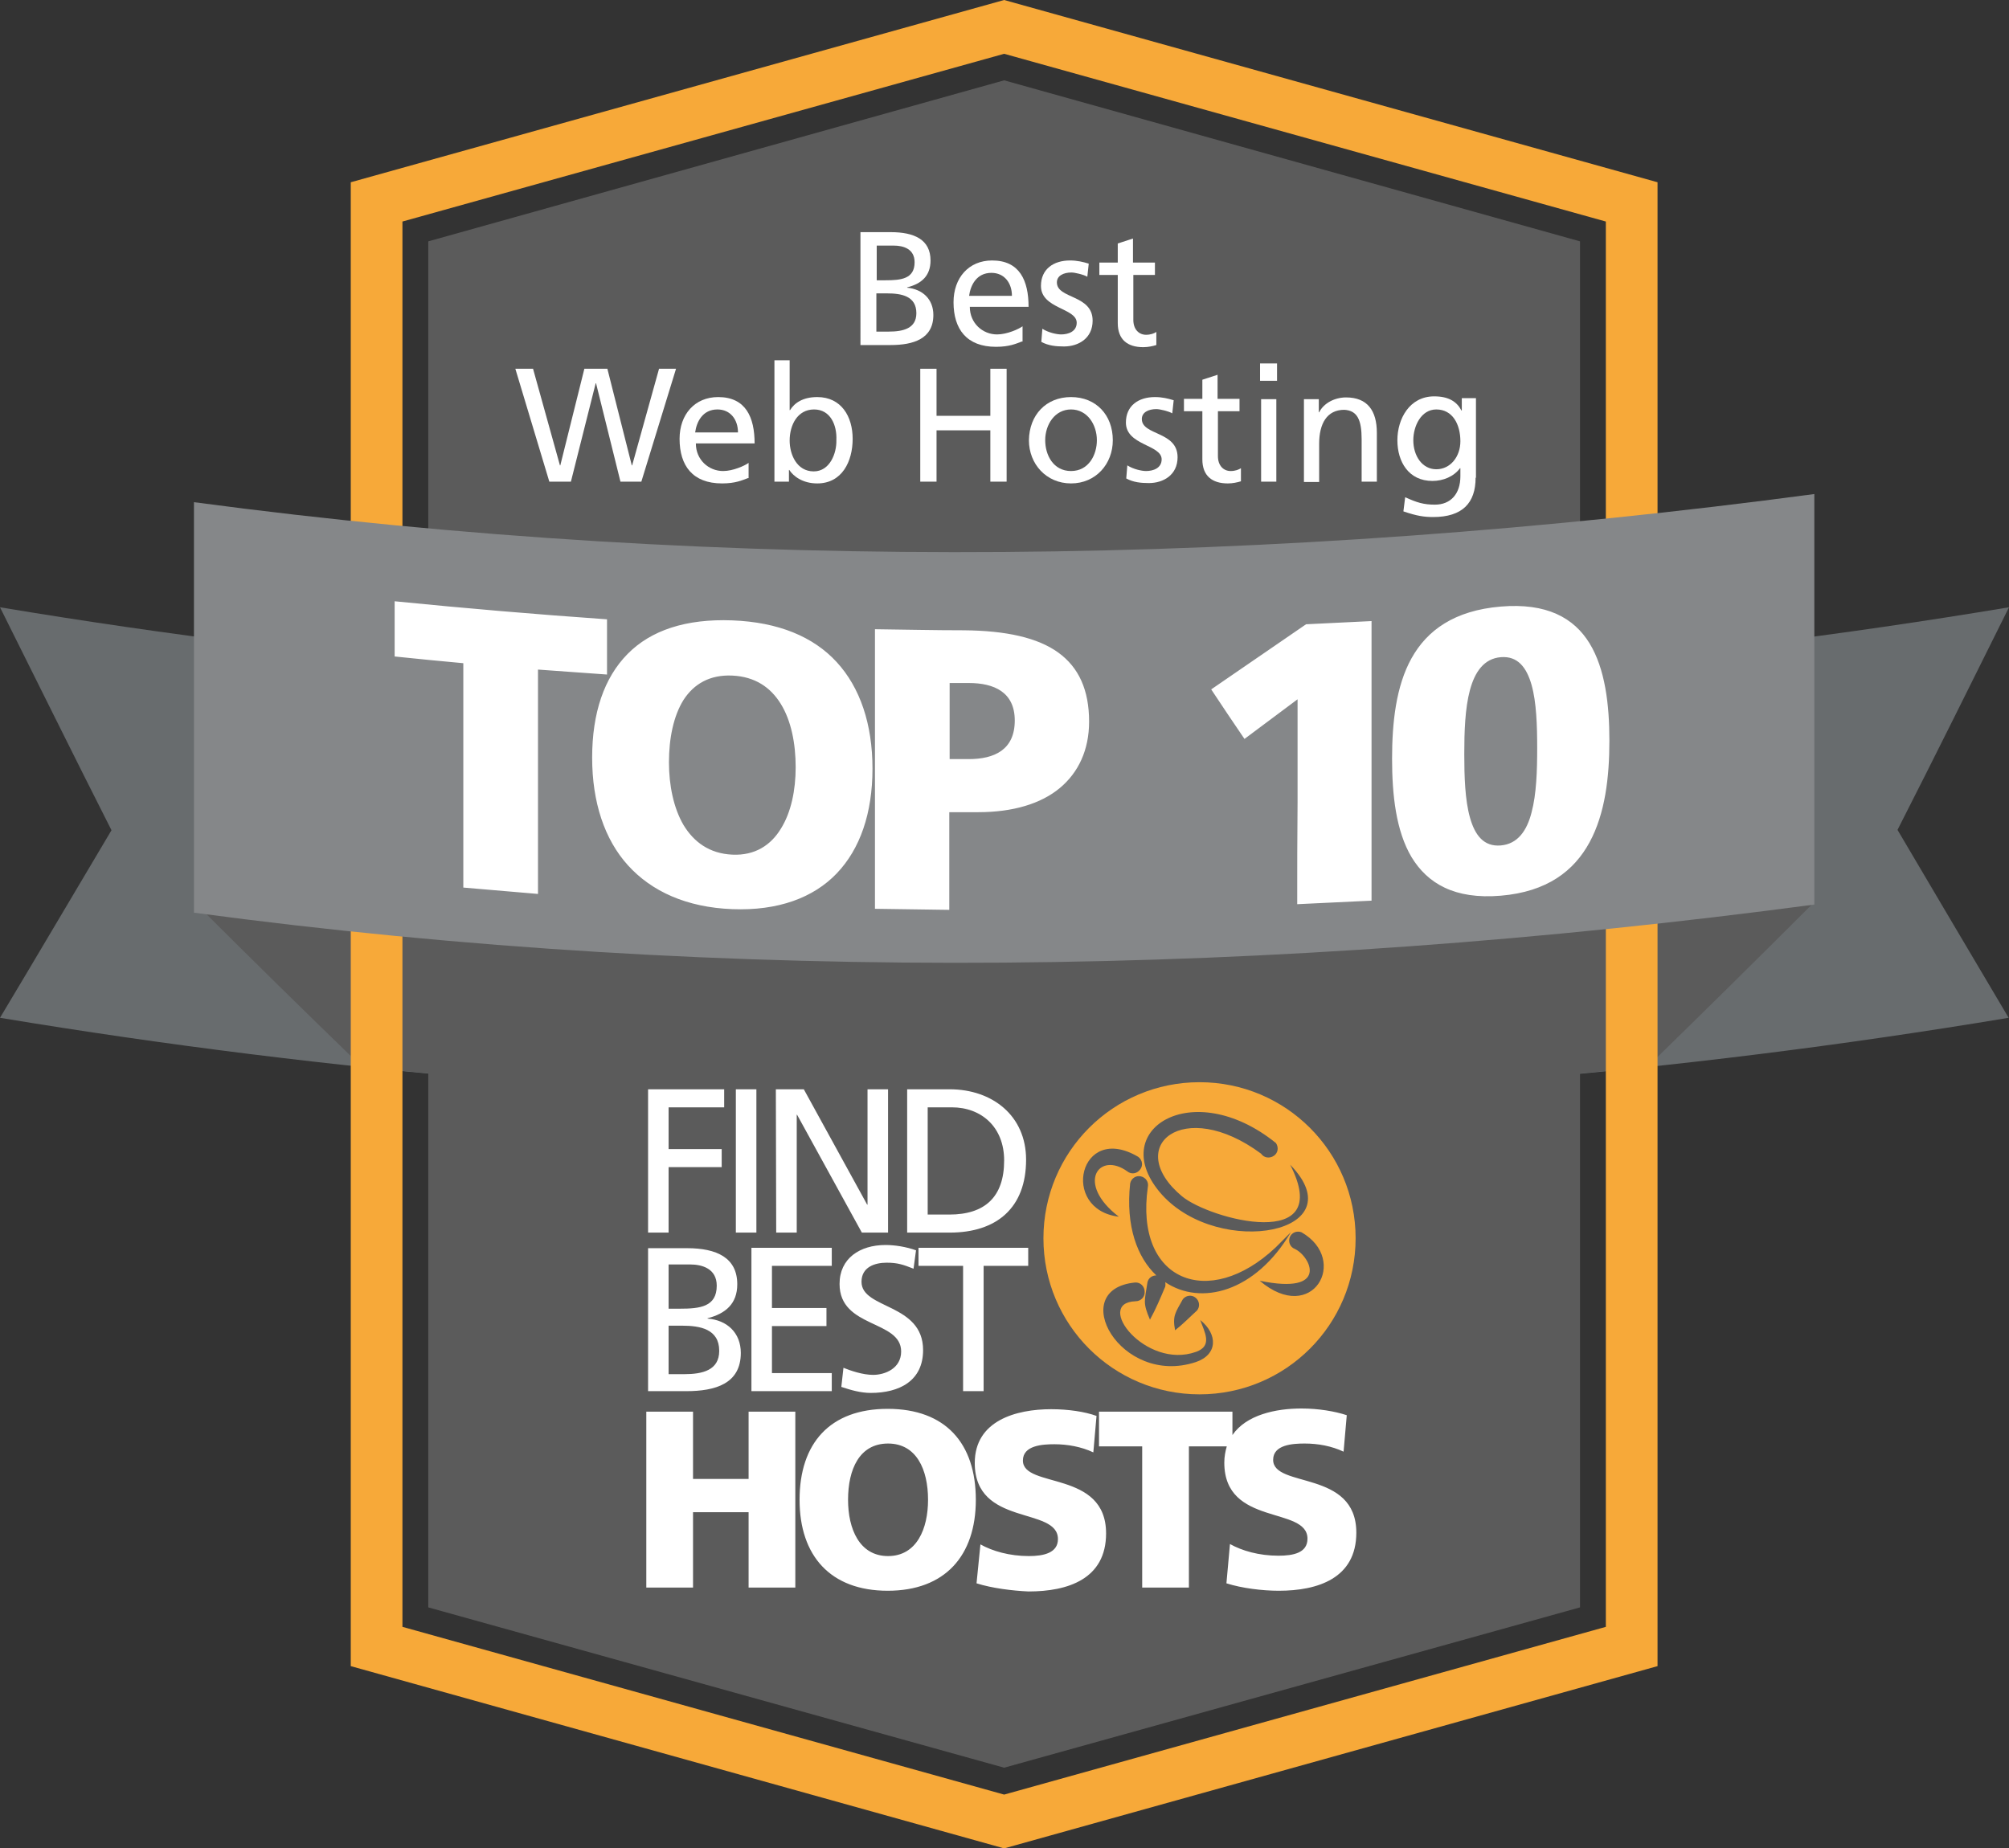
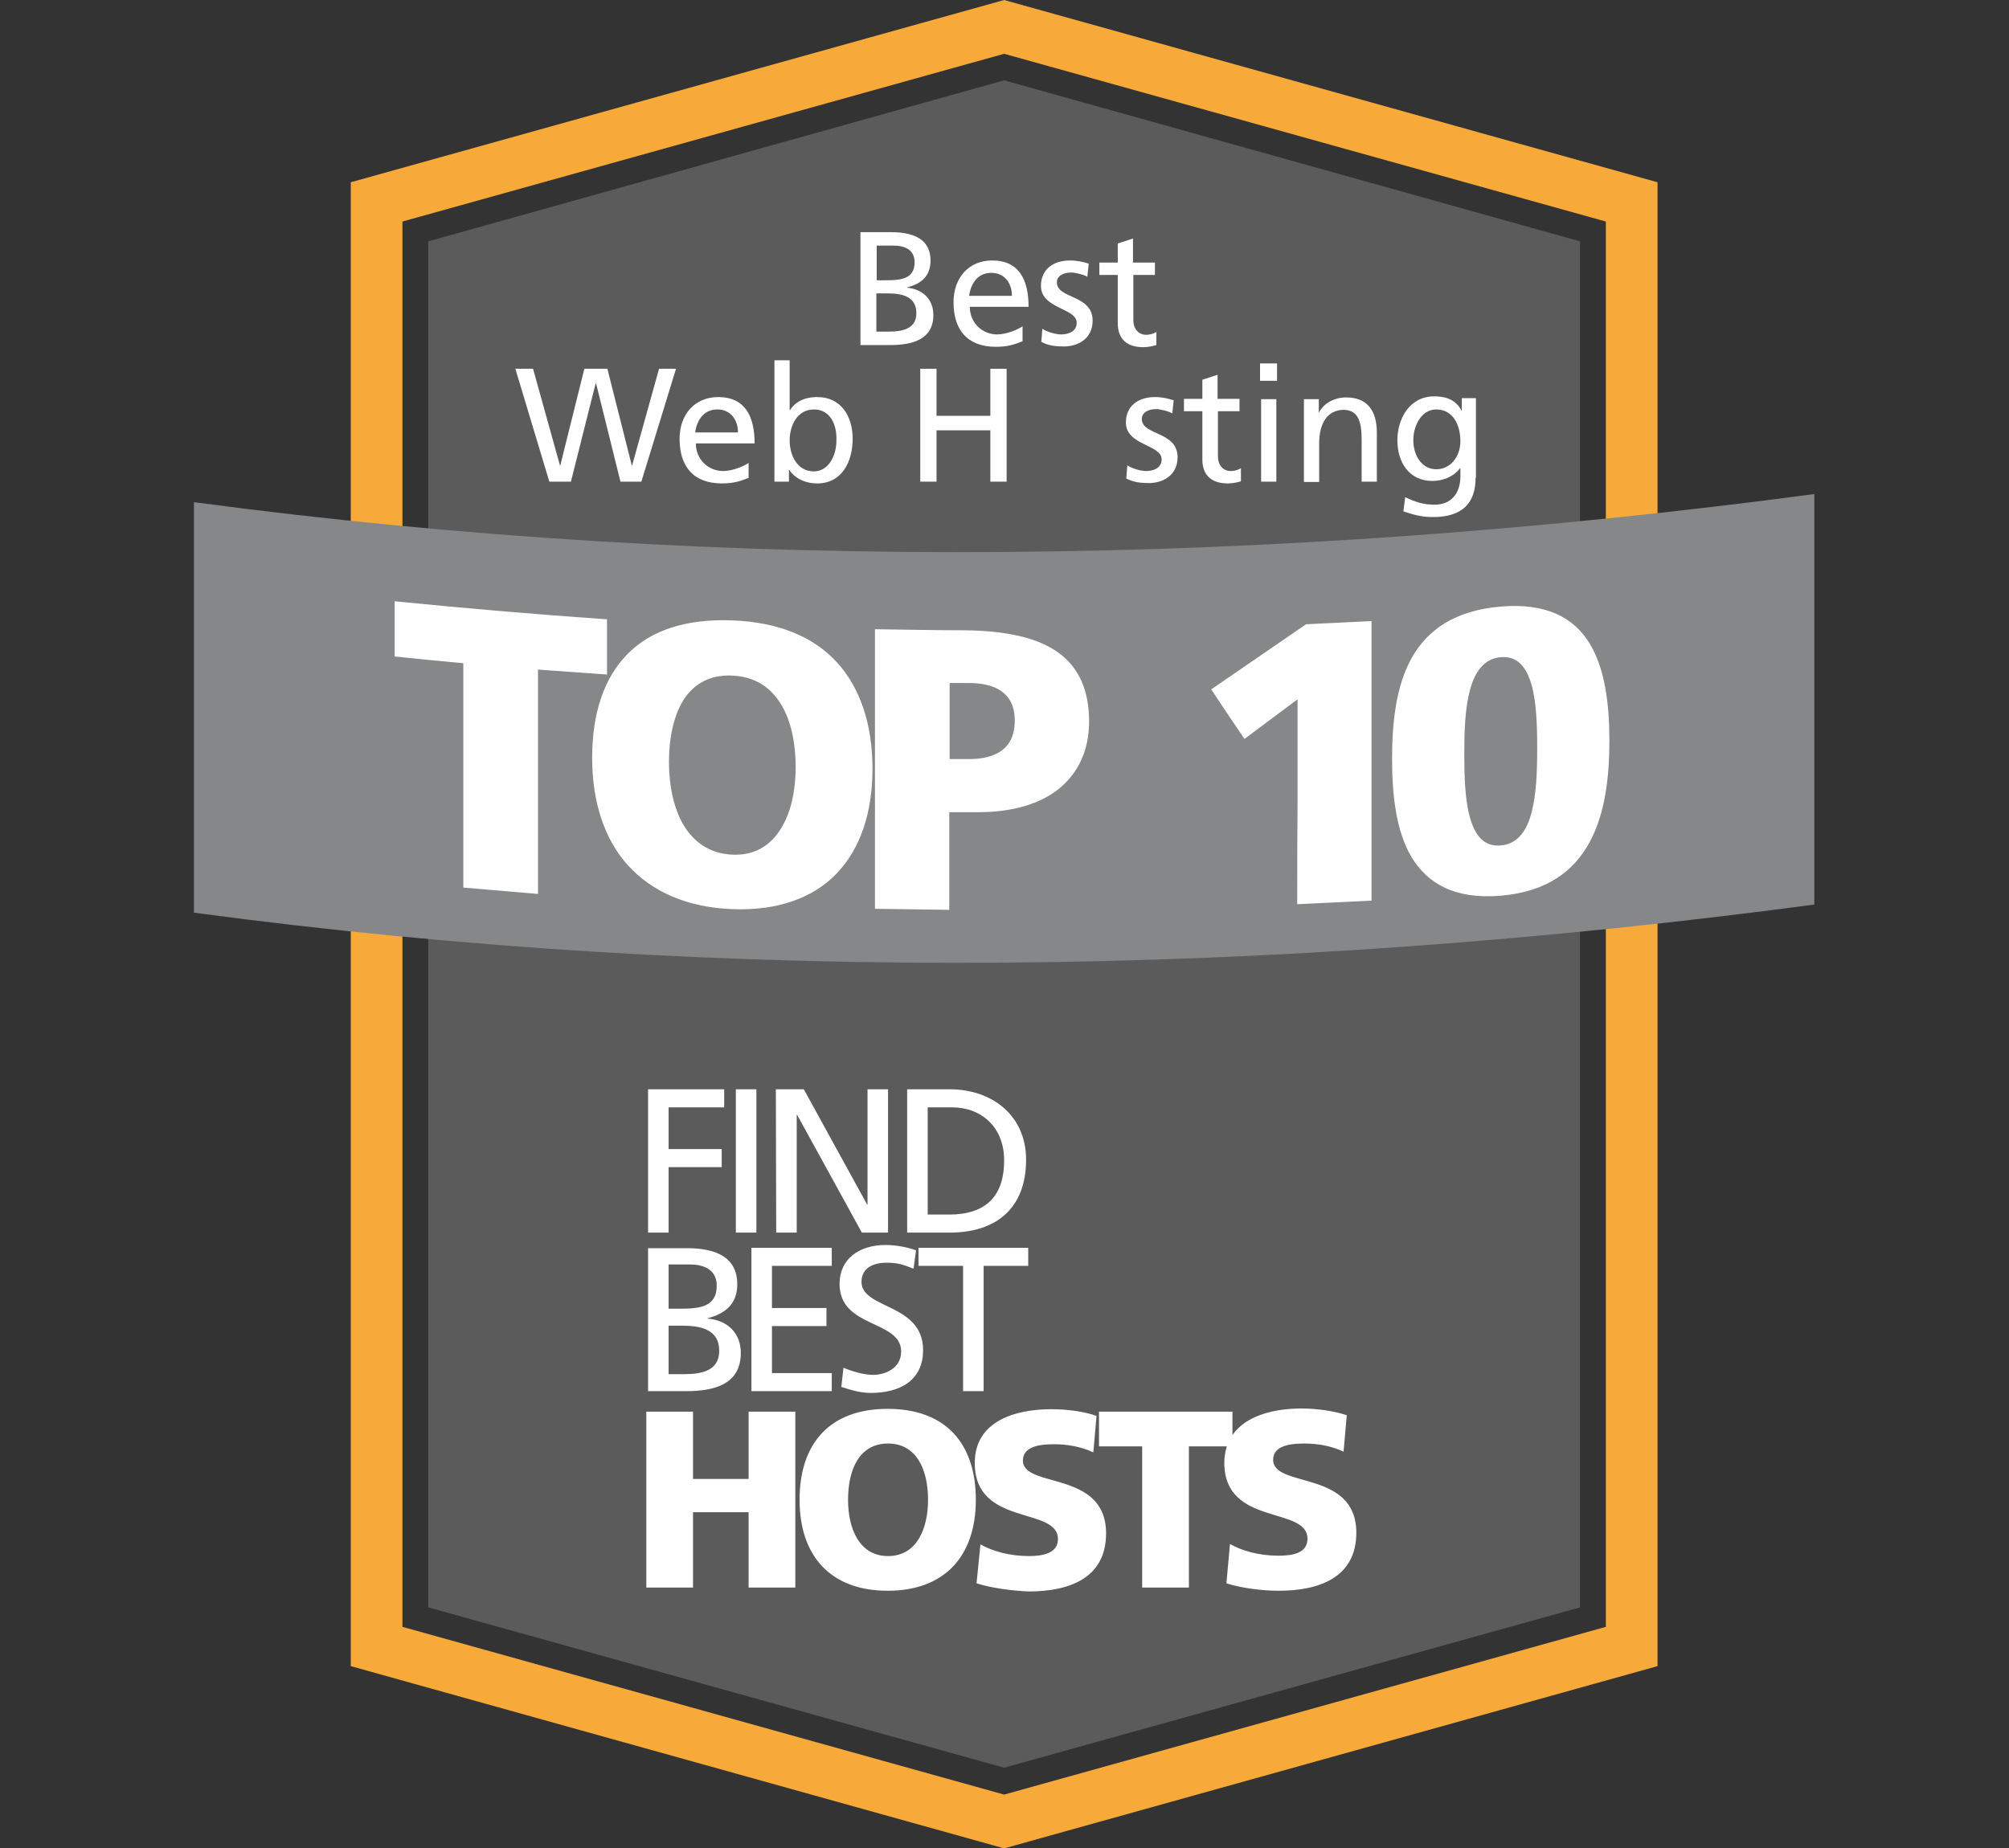
<svg xmlns="http://www.w3.org/2000/svg" version="1.1" id="Layer_2" x="0px" y="0px" viewBox="0 0 567.6 522.3" style="enable-background:new 0 0 567.6 522.3;" xml:space="preserve">
  <rect x="0" y="0" width="567.6" height="522.3" fill="#333333" stroke="none" />
  <style type="text/css">
	.st0{fill:#686C6E;}
	.st1{fill:#5B5B5B;}
	.st2{fill:#F7A939;}
	.st3{fill:#858789;}
	.st4{fill:#FFFFFF;}
	.st5{enable-background:new    ;}
</style>
-   <path class="st0" d="M567.5,287.6c-94.2,15.7-188.9,23.5-283.8,23.5S94.1,303.2,0,287.6c10.5-17.5,20.9-35.2,31.5-53  c-10.6-20.9-21-42-31.5-63c94.2,15.7,188.9,23.5,283.8,23.5s189.6-7.8,283.8-23.5c-10.5,21.1-20.9,42.1-31.5,62.9  C546.6,252.3,557,269.9,567.5,287.6z" />
-   <path class="st1" d="M512.6,254.9c-152.1,20.3-305.6,20.3-457.7,0c15.8,15.8,31.5,31.2,47.3,46.5c120.8,12.9,242.4,12.9,363.3,0  C481.1,286.2,496.9,270.6,512.6,254.9z" />
  <polygon class="st1" points="121,68.2 121,454.2 283.7,499.5 446.4,454.2 446.4,68.2 283.7,22.7 " />
  <path class="st2" d="M113.7,459.7V62.6l170-47.4l170,47.4v397.1l-170,47.4L113.7,459.7L113.7,459.7z M283.7,0L283.7,0L99.1,51.5  v234.7v184.6l184.6,51.5l184.6-51.5V51.5L283.7,0z" />
  <path class="st3" d="M512.6,255.6c-152.1,20.3-305.7,22.7-457.8,2.3v-116c152.1,20.3,305.7,18,457.8-2.3V255.6z" />
  <g>
    <path class="st4" d="M346.5,447.4c4.4,1.4,10.2,2.1,14.8,2.1c11,0,21.9-3.5,21.9-16.4c0-17.9-23.5-12.5-23.5-20.6   c0-4.3,5.6-4.6,8.9-4.6c3.8,0,7.6,0.7,11,2.3l0.9-10.3c-3.3-1.1-8-1.9-12.8-1.9c-7.3,0-15.6,1.8-19.5,7.5v-6.6h-37.7v9.8h12.2v39.9   h13.2v-39.9h10.7c-0.4,1.4-0.7,2.9-0.7,4.6c0,18.1,23.5,12.2,23.5,21.5c0,4-4,4.8-8.2,4.8c-5.5,0-10.3-1.4-13.7-3.3L346.5,447.4   L346.5,447.4z M182.6,448.6h13.2v-21.3h15.7v21.3h13.2v-49.7h-13.2v19h-15.7v-19h-13.2V448.6L182.6,448.6z M239.6,423.8   c0-8.6,3.2-15.9,11.3-15.9c8,0,11.3,7.3,11.3,15.9c0,8.2-3.2,15.9-11.3,15.9C242.8,439.7,239.6,432,239.6,423.8L239.6,423.8z    M225.9,423.8c0,15.8,8.7,25.7,24.9,25.7s24.9-9.9,24.9-25.7c0-15.9-8.5-25.7-24.9-25.7C234.5,398.1,225.9,407.8,225.9,423.8   L225.9,423.8z M275.9,447.4l1.1-11c3.4,1.9,8.2,3.3,13.7,3.3c4.2,0,8.2-0.9,8.2-4.8c0-9.3-23.5-3.4-23.5-21.5   c0-12,11.7-15.2,21.6-15.2c4.8,0,9.5,0.7,12.8,1.9l-0.9,10.3c-3.4-1.6-7.3-2.3-11-2.3c-3.3,0-8.9,0.3-8.9,4.6   c0,8,23.5,2.6,23.5,20.6c0,12.9-10.8,16.4-21.9,16.4C286.1,449.5,280.3,448.8,275.9,447.4z" />
    <path class="st4" d="M183.1,348.3h5.8v-18.5h15v-5.1h-15v-11.8h15.7v-5.1h-21.5V348.3L183.1,348.3z M207.9,348.3h5.8v-40.5h-5.8   V348.3L207.9,348.3z M219.3,348.3h5.8V315h0.1l18.3,33.3h7.4v-40.5h-5.8v32.6H245l-17.9-32.6h-7.9L219.3,348.3L219.3,348.3z    M256.3,348.3h12c13.3,0,21.6-7,21.6-20.6c0-12.5-9.6-19.9-21.6-19.9h-12V348.3L256.3,348.3z M262.1,312.9h6.8   c8.4,0,14.8,5.6,14.8,15c0,10.4-5.5,15.3-15.5,15.3h-6.1L262.1,312.9L262.1,312.9z M183.1,393.1h10.8c8.2,0,15.4-2.1,15.4-10.8   c0-5.7-3.9-9.3-9.4-9.7v-0.1c5.1-1.3,8.4-4.1,8.4-9.6c0-7.5-5.8-10.2-14.2-10.2h-11V393.1L183.1,393.1z M188.9,374.6h3.8   c5,0,10.5,0.9,10.5,7.1c0,5.5-4.7,6.6-9.9,6.6h-4.4L188.9,374.6L188.9,374.6z M188.9,357.3h6.1c3.4,0,7.5,1.2,7.5,6   c0,6-4.8,6.5-10.4,6.5h-3.2L188.9,357.3L188.9,357.3z M212.3,393.1H235V388h-16.9v-13.3h15.4v-5.1h-15.4v-11.9H235v-5.1h-22.7   V393.1L212.3,393.1z M258.8,353.3c-2.8-1-6-1.5-8.6-1.5c-7.3,0-13,3.8-13,11c0,12.6,17.4,10.1,17.4,19.1c0,4.8-4.6,6.6-7.9,6.6   c-3,0-6.4-1.2-8.4-2l-0.6,5.4c2.7,0.9,5.5,1.7,8.3,1.7c8.1,0,14.8-3.4,14.8-12.1c0-13.3-17.4-11.5-17.4-19.3c0-4.2,3.8-5.4,7.1-5.4   c3,0,4.6,0.5,7.6,1.7L258.8,353.3L258.8,353.3z M272.1,393.1v-35.4h-12.6v-5.1h31v5.1h-12.6v35.4H272.1z" />
-     <path class="st2" d="M338.9,305.8c24.4,0,44.1,19.7,44.1,44.1S363.3,394,338.9,394s-44.1-19.7-44.1-44.1S314.5,305.8,338.9,305.8   L338.9,305.8z M356.3,326c0.8,1.2,2.4,1.4,3.6,0.6s1.4-2.4,0.6-3.6c-23.8-19.2-48.4-3.5-32.2,14.6c16.4,18.1,55,10.8,36.2-8.5   c12.8,24.9-22.7,15.5-30.6,8.9C317.2,324,334.3,309.7,356.3,326L356.3,326z M324.3,335.4c0.3-1.4-0.6-2.7-2-3s-2.7,0.6-3,2   c-1.3,12.1,2,20.9,7.4,26c-1.2,0-2.2,0.7-2.5,1.9c-0.8,5.4-1.4,5.7,0.7,10.6c1.7-3.1,2.9-6,4.3-9.3c0.1-0.4,0.1-0.9,0-1.3   c10.1,6.8,25.5,2.8,35.5-14.1l-4.3,4.3C341.5,370.3,320.5,362,324.3,335.4L324.3,335.4z M338.2,370.3c0.9-1.1,0.7-2.7-0.4-3.6   s-2.7-0.7-3.6,0.4c-2.1,3.8-3,4.7-2.2,8.8C334.4,374,336,372.3,338.2,370.3L338.2,370.3z M318.5,331c1.1,0.9,2.7,0.7,3.6-0.5   c0.9-1.1,0.7-2.7-0.5-3.6c-16.7-9.9-22.2,14.9-5.5,16.9C303.8,334.4,310.5,325.2,318.5,331L318.5,331z M367.7,348.2   c-1.3-0.5-2.8,0.1-3.3,1.4s0.1,2.8,1.4,3.3c4.5,2.1,9.9,13.1-9.9,9C370.8,374.6,381.3,356,367.7,348.2L367.7,348.2z M320.8,367.7   c1.5,0,2.7-1.2,2.6-2.7c0-1.5-1.2-2.7-2.7-2.6c-19.5,1.9-4.2,29.5,17.1,22.5c6.3-2.1,6.3-7.9,1.3-11.9c1.2,3.4,3.6,7.3-1.2,9   C323.6,387.1,309,368.1,320.8,367.7z" />
  </g>
  <g class="st5">
    <path class="st4" d="M145.6,104.2h5l7.6,27.3h0.1l6.8-27.3h6.5l6.9,27.3h0.1l7.6-27.3h4.8l-9.8,31.9h-5.9l-6.9-27.8h-0.1l-7,27.8   h-6.1L145.6,104.2z" />
    <path class="st4" d="M211.3,135.1c-1.6,0.6-3.5,1.5-7.3,1.5c-8.3,0-12-5-12-12.6c0-6.9,4.3-11.8,10.9-11.8   c7.8,0,10.3,5.7,10.3,13.1h-16.6c0,4.6,3.6,7.8,7.7,7.8c2.8,0,6.1-1.5,7.2-2.3v4.3H211.3z M208.5,122.2c0-3.6-2.1-6.5-5.8-6.5   c-4.2,0-5.9,3.5-6.3,6.5H208.5z" />
    <path class="st4" d="M218.8,101.8h4.3v14.1h0.1c1.3-2.1,3.7-3.7,7.7-3.7c6.8,0,10,5.5,10,11.8c0,6.4-3,12.6-10,12.6   c-4.2,0-6.8-2.1-7.9-3.8h-0.1v3.3h-4.1V101.8z M230,115.7c-4.7,0-6.9,4.4-6.9,8.8c0,3.9,2,8.7,6.8,8.7c4.6,0,6.5-5.2,6.4-8.8   C236.5,120.1,234.6,115.7,230,115.7z" />
    <path class="st4" d="M260,104.2h4.6v13.3h15.2v-13.3h4.6v31.9h-4.6v-14.5h-15.2v14.5H260V104.2z" />
-     <path class="st4" d="M302.6,112.2c7.1,0,11.8,5.1,11.8,12.2c0,6.7-4.8,12.2-11.8,12.2s-11.9-5.5-11.9-12.2   C290.8,117.3,295.5,112.2,302.6,112.2z M302.6,133.1c5,0,7.3-4.6,7.3-8.7c0-4.4-2.7-8.7-7.3-8.7c-4.6,0-7.3,4.3-7.3,8.7   C295.3,128.6,297.6,133.1,302.6,133.1z" />
    <path class="st4" d="M318.5,131.5c1.7,1.1,4.1,1.6,5.3,1.6c2,0,4.4-0.8,4.4-3.3c0-4.2-10.1-3.9-10.1-10.4c0-4.8,3.6-7.2,8.2-7.2   c2,0,3.7,0.4,5.3,0.9l-0.4,3.7c-1-0.6-3.5-1.2-4.5-1.2c-2.2,0-4.1,0.9-4.1,2.8c0,4.7,10.1,3.4,10.1,10.8c0,5-4,7.3-8.1,7.3   c-2.2,0-4.4-0.2-6.4-1.3L318.5,131.5z" />
    <path class="st4" d="M350.3,116.2h-6.2v12.7c0,2.7,1.6,4.2,3.6,4.2c1.3,0,2.3-0.4,2.9-0.8v3.7c-1,0.3-2.3,0.6-3.7,0.6   c-4.4,0-7.2-2.1-7.2-6.8v-13.6h-5.2v-3.5h5.2v-5.4l4.3-1.4v6.8h6.2v3.5H350.3z" />
    <path class="st4" d="M360.8,107.6H356v-4.9h4.8V107.6z M356.3,112.8h4.3v23.3h-4.3V112.8z" />
    <path class="st4" d="M368.4,112.8h4.2v3.7h0.1c1.3-2.6,4.4-4.2,7.6-4.2c6,0,8.7,3.7,8.7,10v13.8h-4.3v-12c0-5.4-1.2-8.1-4.9-8.3   c-4.9,0-7.1,3.9-7.1,9.6v10.8h-4.3L368.4,112.8L368.4,112.8z" />
    <path class="st4" d="M416.9,135c0,7.1-3.7,11.1-12,11.1c-2.5,0-4.6-0.3-8.4-1.6l0.5-4c3.3,1.5,5.2,2.1,8.4,2.1c4.5,0,7.2-3.1,7.2-8   v-2.3h-0.1c-1.8,2.4-4.8,3.6-7.8,3.6c-6.7,0-9.9-5.4-9.9-11.5c0-6,3.4-12.4,10.4-12.4c4.1,0,6.4,1.5,7.7,4h0.1v-3.5h4V135H416.9z    M412.6,124.7c0-4.8-2.2-9-6.8-9c-4.3,0-6.5,4.7-6.5,8.7c0,4.4,2.5,8.2,6.5,8.2S412.6,129,412.6,124.7z" />
  </g>
  <g class="st5">
    <path class="st4" d="M243.1,65.6h8.6c6.6,0,11.2,2.1,11.2,8c0,4.4-2.6,6.6-6.6,7.6v0.1c4.3,0.4,7.4,3.2,7.4,7.7   c0,6.8-5.7,8.5-12.1,8.5h-8.5V65.6z M247.7,79.2h2.5c4.4,0,8.2-0.4,8.2-5.1c0-3.8-3.2-4.7-5.9-4.7h-4.8V79.2z M247.7,93.7h3.4   c4.1,0,7.8-0.9,7.8-5.2c0-4.9-4.3-5.6-8.3-5.6h-3v10.8H247.7z" />
    <path class="st4" d="M288.7,96.5c-1.6,0.6-3.5,1.5-7.3,1.5c-8.3,0-12-5-12-12.6c0-6.9,4.3-11.8,10.9-11.8c7.8,0,10.3,5.7,10.3,13.1   H274c0,4.6,3.6,7.8,7.7,7.8c2.8,0,6.1-1.5,7.2-2.3v4.3H288.7z M285.9,83.6c0-3.6-2.1-6.5-5.8-6.5c-4.2,0-5.9,3.5-6.3,6.5H285.9z" />
    <path class="st4" d="M294.5,92.9c1.7,1.1,4.1,1.6,5.3,1.6c2,0,4.4-0.8,4.4-3.3c0-4.2-10.1-3.9-10.1-10.4c0-4.8,3.6-7.2,8.2-7.2   c2,0,3.7,0.4,5.3,0.9l-0.4,3.7c-1-0.6-3.5-1.2-4.5-1.2c-2.2,0-4.1,0.9-4.1,2.8c0,4.7,10.1,3.4,10.1,10.8c0,5-4,7.3-8.1,7.3   c-2.2,0-4.4-0.2-6.4-1.3L294.5,92.9z" />
    <path class="st4" d="M326.4,77.7h-6.2v12.7c0,2.7,1.6,4.2,3.6,4.2c1.3,0,2.3-0.4,2.9-0.8v3.7c-1,0.3-2.3,0.6-3.7,0.6   c-4.4,0-7.2-2.1-7.2-6.8V77.7h-5.2v-3.5h5.2v-5.4l4.3-1.4v6.8h6.2v3.5H326.4z" />
  </g>
  <path id="top_10" class="st4" d="M130.9,250.8c7,0.6,14,1.2,21.1,1.8c0-10.6,0-21.1,0-31.7c0-10.6,0-21.1,0-31.7  c6.5,0.5,13,0.9,19.5,1.4c0-5.2,0-10.4,0-15.6c-20-1.4-40-3.1-60-5.1c0,5.2,0,10.4,0,15.6c6.5,0.7,13,1.3,19.4,1.9  c0,10.6,0,21.1,0,31.7C130.9,229.6,130.9,240.2,130.9,250.8L130.9,250.8z M167.3,214.1c0-12.7,3.4-22.6,10-29.3s16.5-10,29.6-9.5  c13,0.5,22.9,4.6,29.5,11.8s10.1,17.5,10.1,30.1s-3.5,22.7-10.1,29.6s-16.6,10.6-29.5,10.1s-22.8-5-29.5-12.4  C170.8,237.2,167.3,226.7,167.3,214.1L167.3,214.1z M189,215.4c0,6.5,1.3,12.9,4.1,17.7c2.9,4.8,7.3,8.1,13.8,8.4  c6.4,0.3,10.9-2.7,13.7-7.3c2.9-4.6,4.2-10.9,4.2-17.4c0-6.8-1.3-13.2-4.2-17.9s-7.3-7.7-13.7-8s-10.9,2.4-13.8,6.9  C190.3,202.3,189,208.6,189,215.4L189,215.4z M247.2,256.8c7,0.1,14,0.2,21,0.3c0-4.6,0-9.2,0-13.8c0-4.6,0-9.2,0-13.8  c2.7,0,5.4,0,8.2,0c9.8,0,17.7-2.4,23-6.8c5.3-4.4,8.3-10.8,8.3-18.8c0-8.9-2.9-15.3-8.7-19.5c-5.8-4.2-14.7-6.2-26.7-6.3  c-8.4,0-16.8-0.2-25.1-0.3c0,13.2,0,26.3,0,39.5C247.2,230.5,247.2,243.6,247.2,256.8L247.2,256.8z M268.3,193c1.8,0,3.6,0,5.4,0  c7.2,0,13,2.6,13,10.6c0,8.3-5.8,10.9-13,10.9c-1.8,0-3.7,0-5.4,0c0-3.6,0-7.2,0-10.7C268.3,200.2,268.3,196.6,268.3,193L268.3,193z   M366.5,255.5c7-0.3,14-0.7,21-1c0-13.2,0-26.3,0-39.5s0-26.3,0-39.5c-6.2,0.3-12.4,0.6-18.5,0.9c-9,6.2-17.9,12.3-26.8,18.4  c3.1,4.7,6.2,9.3,9.4,14c5-3.7,10-7.5,15-11.2c0,9.7,0,19.3,0,29C366.5,236.1,366.5,245.8,366.5,255.5L366.5,255.5z M424,253.1  c13.1-1.1,20.7-7,25.1-15.1s5.6-18.4,5.6-28.7c0-10.2-1.2-20.3-5.6-27.5S437,170.3,424,171.4c-13.1,1.1-20.8,6.7-25.2,14.6  c-4.4,7.9-5.5,18.2-5.5,28.4s1.1,20.4,5.5,27.8C403.3,249.6,410.9,254.2,424,253.1L424,253.1z M424,238.9c-4.8,0.4-7.3-2.9-8.7-7.9  c-1.4-5-1.6-11.6-1.6-17.9c0-6.3,0.2-12.9,1.6-18.1c1.4-5.2,4-8.9,8.7-9.3c4.8-0.4,7.3,2.9,8.7,7.8c1.4,4.9,1.6,11.6,1.6,17.9  c0,6.3-0.2,13-1.6,18.2C431.4,234.7,428.8,238.5,424,238.9z" />
</svg>